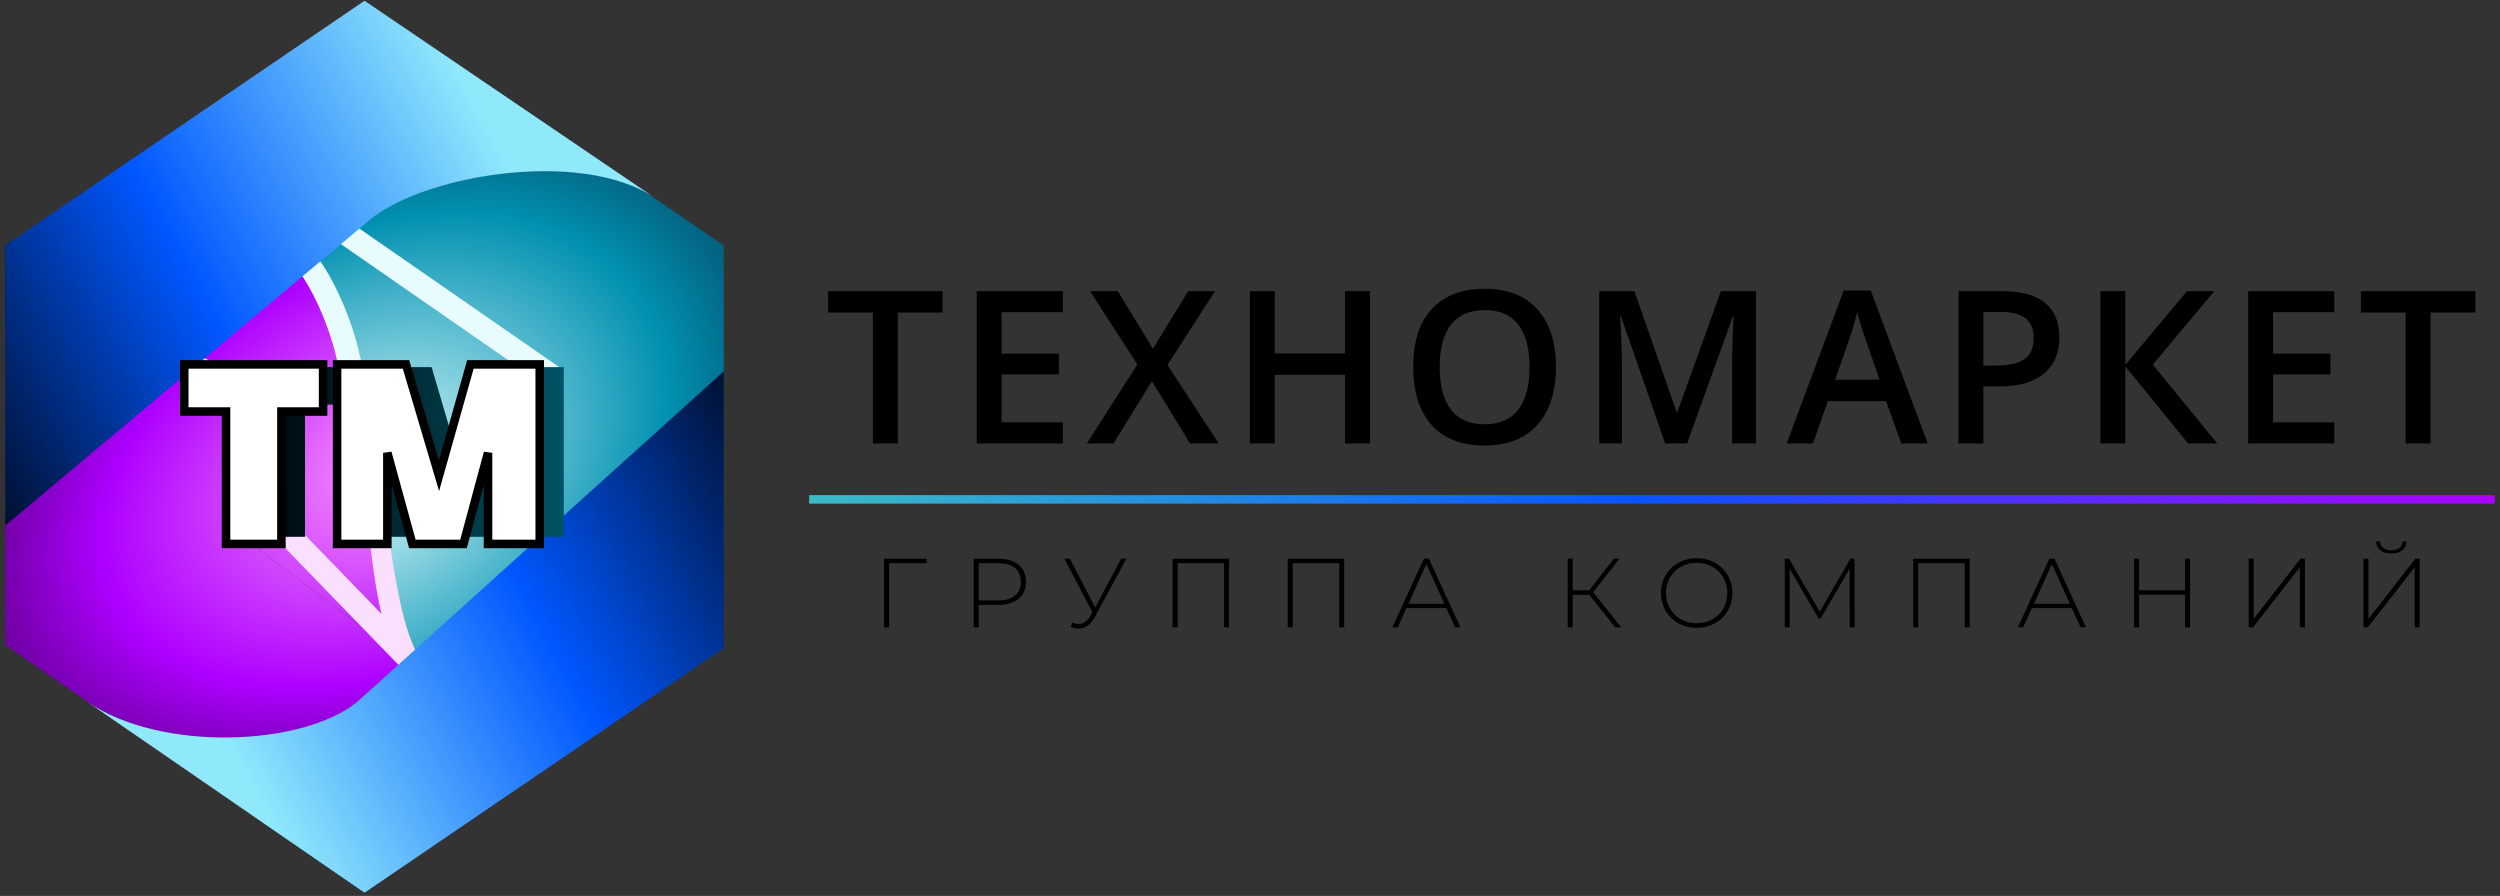
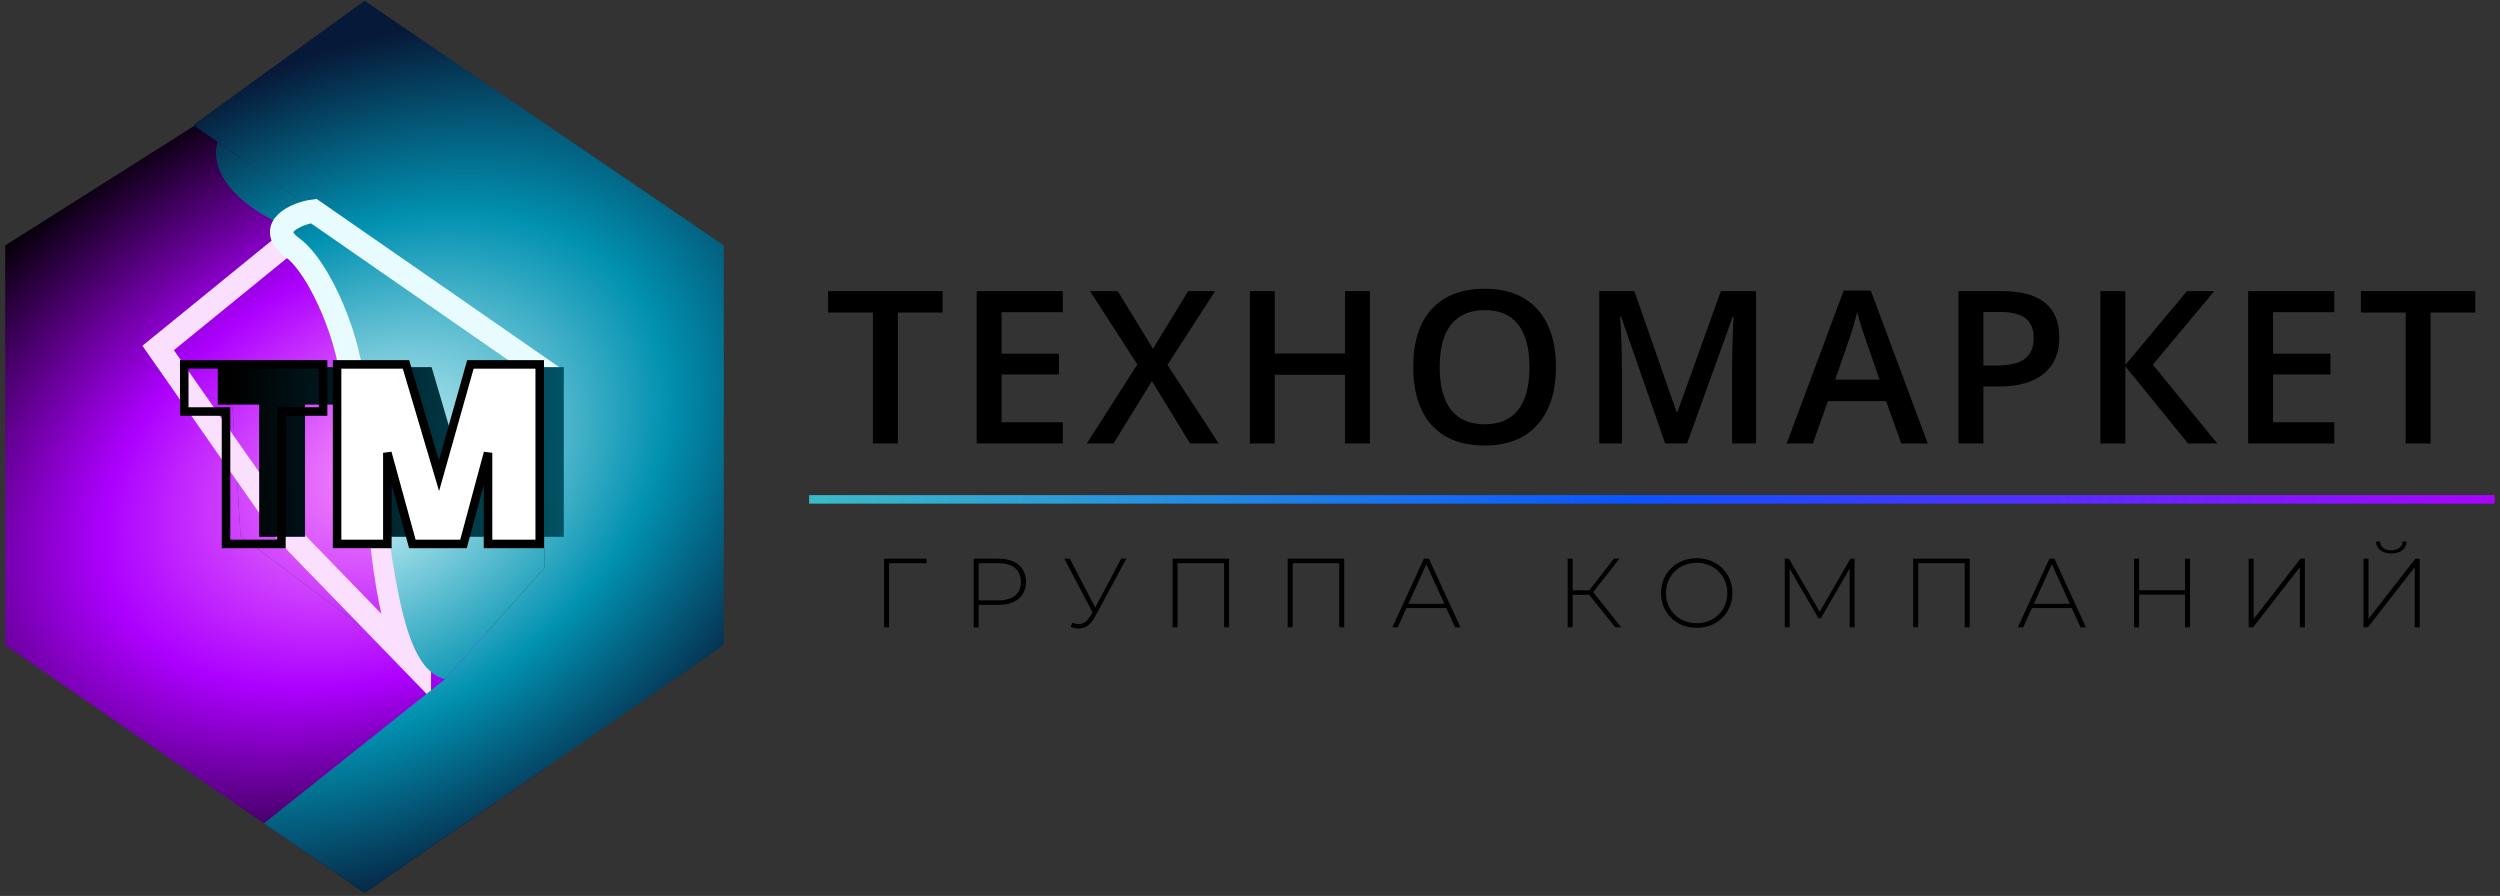
<svg xmlns="http://www.w3.org/2000/svg" width="293" height="105" viewBox="0 0 293 105" fill="none">
  <rect x="0" y="0" width="293" height="105" fill="#333333" stroke="none" />
  <path d="M105.223 51.971H102.306V36.627H97.057V34.124H110.472V36.627H105.223V51.971ZM124.564 51.971H114.469V34.124H124.564V36.59H117.386V41.448H124.113V43.89H117.386V49.493H124.564V51.971ZM142.831 51.971H139.474L135.006 44.671L130.502 51.971H127.377L133.297 42.718L127.755 34.124H131.002L135.128 40.874L139.254 34.124H142.404L136.825 42.767L142.831 51.971ZM160.56 51.971H157.631V43.926H149.403V51.971H146.486V34.124H149.403V41.424H157.631V34.124H160.56V51.971ZM182.355 43.023C182.355 45.928 181.626 48.187 180.17 49.798C178.721 51.409 176.666 52.215 174.005 52.215C171.311 52.215 169.24 51.417 167.792 49.822C166.351 48.219 165.631 45.944 165.631 42.998C165.631 40.053 166.355 37.79 167.804 36.211C169.261 34.633 171.336 33.843 174.03 33.843C176.683 33.843 178.733 34.645 180.182 36.248C181.63 37.851 182.355 40.109 182.355 43.023ZM168.732 43.023C168.732 45.22 169.175 46.889 170.062 48.028C170.949 49.159 172.264 49.725 174.005 49.725C175.739 49.725 177.045 49.163 177.924 48.04C178.811 46.917 179.254 45.245 179.254 43.023C179.254 40.834 178.815 39.174 177.936 38.042C177.065 36.911 175.763 36.346 174.03 36.346C172.28 36.346 170.957 36.911 170.062 38.042C169.175 39.174 168.732 40.834 168.732 43.023ZM195.153 51.971L189.977 37.066H189.879C190.018 39.279 190.087 41.355 190.087 43.291V51.971H187.438V34.124H191.552L196.508 48.321H196.581L201.683 34.124H205.809V51.971H203.002V43.145C203.002 42.258 203.022 41.102 203.063 39.678C203.112 38.254 203.152 37.391 203.185 37.09H203.087L197.728 51.971H195.153ZM222.831 51.971L221.049 47.015H214.225L212.479 51.971H209.403L216.08 34.051H219.254L225.931 51.971H222.831ZM220.28 44.5L218.607 39.642C218.485 39.316 218.314 38.803 218.095 38.103C217.883 37.404 217.736 36.891 217.655 36.565C217.435 37.566 217.114 38.661 216.691 39.849L215.079 44.5H220.28ZM241.354 39.52C241.354 41.383 240.743 42.811 239.523 43.804C238.302 44.797 236.565 45.294 234.31 45.294H232.455V51.971H229.537V34.124H234.677C236.906 34.124 238.575 34.58 239.681 35.491C240.796 36.403 241.354 37.745 241.354 39.52ZM232.455 42.84H234.005C235.503 42.84 236.601 42.579 237.301 42.059C238.001 41.538 238.351 40.724 238.351 39.617C238.351 38.592 238.038 37.827 237.411 37.322C236.784 36.818 235.808 36.565 234.481 36.565H232.455V42.84ZM259.865 51.971H256.434L249.086 42.925V51.971H246.168V34.124H249.086V42.767L256.312 34.124H259.511L252.308 42.742L259.865 51.971ZM273.578 51.971H263.483V34.124H273.578V36.59H266.4V41.448H273.126V43.89H266.4V49.493H273.578V51.971ZM284.862 51.971H281.945V36.627H276.696V34.124H290.111V36.627H284.862V51.971Z" fill="black" />
  <path d="M108.593 65.477H103.613V73.527H104.2V66.006H108.593V65.477ZM117.003 65.477H114.117V73.527H114.703V70.894H117.003C119.027 70.894 120.246 69.882 120.246 68.191C120.246 66.489 119.027 65.477 117.003 65.477ZM117.003 70.365H114.703V66.006H117.003C118.728 66.006 119.648 66.8 119.648 68.191C119.648 69.571 118.728 70.365 117.003 70.365ZM131.397 65.477L128.361 71.204L125.383 65.477H124.739L128.039 71.756L127.763 72.228C127.372 72.883 126.912 73.136 126.406 73.136C126.165 73.136 125.923 73.079 125.67 72.975L125.486 73.458C125.785 73.585 126.096 73.665 126.406 73.665C127.119 73.665 127.798 73.274 128.292 72.354L132.007 65.477H131.397ZM137.426 65.477V73.527H138.013V66.006H143.464V73.527H144.05V65.477H137.426ZM150.917 65.477V73.527H151.504V66.006H156.955V73.527H157.541V65.477H150.917ZM170.538 73.527H171.17L167.467 65.477H166.881L163.178 73.527H163.81L164.834 71.262H169.503L170.538 73.527ZM165.064 70.767L167.168 66.121L169.284 70.767H165.064ZM189.32 73.527H190.01L186.721 69.399L189.803 65.477H189.147L186.261 69.18H184.317V65.477H183.731V73.527H184.317V69.709H186.249L189.32 73.527ZM198.853 73.585C201.245 73.585 203.039 71.848 203.039 69.502C203.039 67.156 201.245 65.42 198.853 65.42C196.449 65.42 194.667 67.168 194.667 69.502C194.667 71.837 196.449 73.585 198.853 73.585ZM198.853 73.044C196.794 73.044 195.253 71.538 195.253 69.502C195.253 67.467 196.794 65.96 198.853 65.96C200.9 65.96 202.441 67.467 202.441 69.502C202.441 71.538 200.9 73.044 198.853 73.044ZM217.362 73.527L217.351 65.477H216.868L213.268 71.699L209.669 65.477H209.174V73.527H209.749V66.662L213.119 72.458H213.406L216.776 66.639L216.787 73.527H217.362ZM224.226 65.477V73.527H224.813V66.006H230.264V73.527H230.85V65.477H224.226ZM243.847 73.527H244.479L240.776 65.477H240.19L236.487 73.527H237.119L238.143 71.262H242.812L243.847 73.527ZM238.373 70.767L240.477 66.121L242.593 70.767H238.373ZM256.087 65.477V69.18H250.705V65.477H250.119V73.527H250.705V69.698H256.087V73.527H256.674V65.477H256.087ZM263.542 73.527H264.06L269.545 66.478V73.527H270.132V65.477H269.614L264.129 72.538V65.477H263.542V73.527ZM280.266 64.868C281.312 64.868 282.025 64.35 282.048 63.465H281.577C281.554 64.109 281.025 64.5 280.266 64.5C279.495 64.5 278.966 64.109 278.943 63.465H278.472C278.495 64.35 279.208 64.868 280.266 64.868ZM277 73.527H277.517L283.003 66.478V73.527H283.589V65.477H283.072L277.586 72.538V65.477H277V73.527Z" fill="black" />
  <path d="M94.831 58.527L292.374 58.527" stroke="url(#paint0_linear_1_16530)" />
  <path fill-rule="evenodd" clip-rule="evenodd" d="M42.722 2.118L58.694 11.121L25.588 21.575L14.552 41.613L27.244 47.712L28.201 62.813L64.212 89.821L42.722 104.632L0.613 75.591V52.177V28.763L42.722 2.118Z" fill="url(#paint1_radial_1_16530)" />
  <path d="M28.201 62.813L27.244 47.712L14.552 41.613L25.588 21.575C33.819 18.654 43.292 39.728 43.989 59.011C44.257 66.433 52.718 68.33 55.966 72.64C61.157 79.529 61.056 86.903 64.212 89.821L28.201 62.813Z" fill="url(#paint2_radial_1_16530)" />
-   <path d="M49.152 78.494L33.873 62.731L28.242 45.636L18.535 40.783L34.59 27.714C41.311 40.036 43.134 39.3 44.031 54.833C44.927 70.365 46.911 77.071 49.152 77.943V78.494Z" stroke="#FBDFFF" stroke-width="2.731" />
+   <path d="M49.152 78.494L33.873 62.731L18.535 40.783L34.59 27.714C41.311 40.036 43.134 39.3 44.031 54.833C44.927 70.365 46.911 77.071 49.152 77.943V78.494Z" stroke="#FBDFFF" stroke-width="2.731" />
  <path fill-rule="evenodd" clip-rule="evenodd" d="M42.722 0.086L22.663 14.643L25.514 16.639L63.815 43.937L63.815 66.542L52.139 79.612L30.931 96.501L42.722 104.632L84.83 75.591V52.177V28.763L42.722 0.086Z" fill="url(#paint3_radial_1_16530)" />
  <path d="M63.815 66.542L63.815 43.937L25.514 16.639C24.861 18.575 25.53 22.332 31.686 25.641C37.843 28.95 43.001 42.728 43.536 46.979C46.09 67.276 46.977 78.216 52.139 79.612L63.815 66.542Z" fill="url(#paint4_radial_1_16530)" />
  <path d="M63.173 43.051L36.766 24.736C34.775 24.985 31.011 26.656 34.297 29.046C37.582 31.435 41.246 40.449 41.246 45.272L44.234 46.765L50.581 60.207L55.435 46.765L63.173 43.051Z" stroke="#E8FBFF" stroke-width="2.731" />
-   <path fill-rule="evenodd" clip-rule="evenodd" d="M42.722 0.086L0.613 28.763L0.613 61.587L42.722 26.288C48.76 20.557 68.064 17.274 76.776 23.207L42.722 0.086Z" fill="url(#paint5_linear_1_16530)" />
-   <path fill-rule="evenodd" clip-rule="evenodd" d="M42.722 104.63L84.831 75.954V43.517L41.851 82.269C35.525 87.427 18.954 88.202 10.242 82.269L42.722 104.63Z" fill="url(#paint6_linear_1_16530)" />
  <path d="M35.749 62.913H30.377V47.423H25.522V43.03H40.59V47.423H35.749V62.913ZM52.095 62.913L48.029 48.592H47.907C48.097 51.031 48.192 52.926 48.192 54.277V62.913H43.432V43.03H50.586L54.734 57.146H54.842L58.909 43.03H66.076V62.913H61.139V54.195C61.139 53.742 61.144 53.239 61.153 52.686C61.171 52.133 61.234 50.777 61.343 48.619H61.221L57.209 62.913H52.095Z" fill="url(#paint7_linear_1_16530)" />
-   <path d="M26.491 63.749V48.229H21.593V42.706H37.867V48.229H32.982V63.749H26.491Z" fill="white" />
  <path d="M39.507 42.706V63.749H45.398V53.071L48.328 63.749H54.323L57.197 53.071V63.749H63.255V42.706H55.132L51.449 55.756L47.581 42.706H39.507Z" fill="white" />
  <path d="M26.491 63.749V48.229H21.593V42.706H37.867V48.229H32.982V63.749H26.491Z" stroke="black" stroke-miterlimit="7.185" stroke-linecap="round" />
  <path d="M39.507 42.706V63.749H45.398V53.071L48.328 63.749H54.323L57.197 53.071V63.749H63.255V42.706H55.132L51.449 55.756L47.581 42.706H39.507Z" stroke="black" stroke-miterlimit="7.185" stroke-linecap="round" />
  <defs>
    <linearGradient id="paint0_linear_1_16530" x1="292.374" y1="58.527" x2="94.831" y2="58.527" gradientUnits="userSpaceOnUse">
      <stop stop-color="#AA03FF" />
      <stop offset="0.51" stop-color="#0954FF" />
      <stop offset="1" stop-color="#3BBBC6" />
    </linearGradient>
    <radialGradient id="paint1_radial_1_16530" cx="0" cy="0" r="1" gradientUnits="userSpaceOnUse" gradientTransform="translate(48.455 53.375) rotate(154.404) scale(77.241 48.266)">
      <stop stop-color="#FF9DFB" />
      <stop offset="0.5" stop-color="#AD00FF" />
      <stop offset="1" />
    </radialGradient>
    <radialGradient id="paint2_radial_1_16530" cx="0" cy="0" r="1" gradientUnits="userSpaceOnUse" gradientTransform="translate(48.455 53.375) rotate(154.404) scale(77.241 48.266)">
      <stop stop-color="#FF9DFB" />
      <stop offset="0.5" stop-color="#AD00FF" />
      <stop offset="1" />
    </radialGradient>
    <radialGradient id="paint3_radial_1_16530" cx="0" cy="0" r="1" gradientUnits="userSpaceOnUse" gradientTransform="translate(42.722 56.151) rotate(-33.506) scale(66.644 47.486)">
      <stop stop-color="#DFFCFE" />
      <stop offset="0.578" stop-color="#0191B1" />
      <stop offset="1" stop-color="#071938" />
    </radialGradient>
    <radialGradient id="paint4_radial_1_16530" cx="0" cy="0" r="1" gradientUnits="userSpaceOnUse" gradientTransform="translate(42.722 56.151) rotate(-33.506) scale(66.644 47.486)">
      <stop stop-color="#DFFCFE" />
      <stop offset="0.578" stop-color="#0191B1" />
      <stop offset="1" stop-color="#071938" />
    </radialGradient>
    <linearGradient id="paint5_linear_1_16530" x1="61.598" y1="23.029" x2="-8.497" y2="61.135" gradientUnits="userSpaceOnUse">
      <stop stop-color="#90E8FB" />
      <stop offset="0.487" stop-color="#0057FF" />
      <stop offset="1" />
    </linearGradient>
    <linearGradient id="paint6_linear_1_16530" x1="23.846" y1="81.688" x2="93.941" y2="43.582" gradientUnits="userSpaceOnUse">
      <stop stop-color="#90E8FB" />
      <stop offset="0.487" stop-color="#0057FF" />
      <stop offset="1" />
    </linearGradient>
    <linearGradient id="paint7_linear_1_16530" x1="27.327" y1="54.34" x2="165.88" y2="52.079" gradientUnits="userSpaceOnUse">
      <stop />
      <stop offset="0.49" stop-color="#0191B1" />
      <stop offset="1" stop-color="#00A4BA" />
    </linearGradient>
  </defs>
</svg>